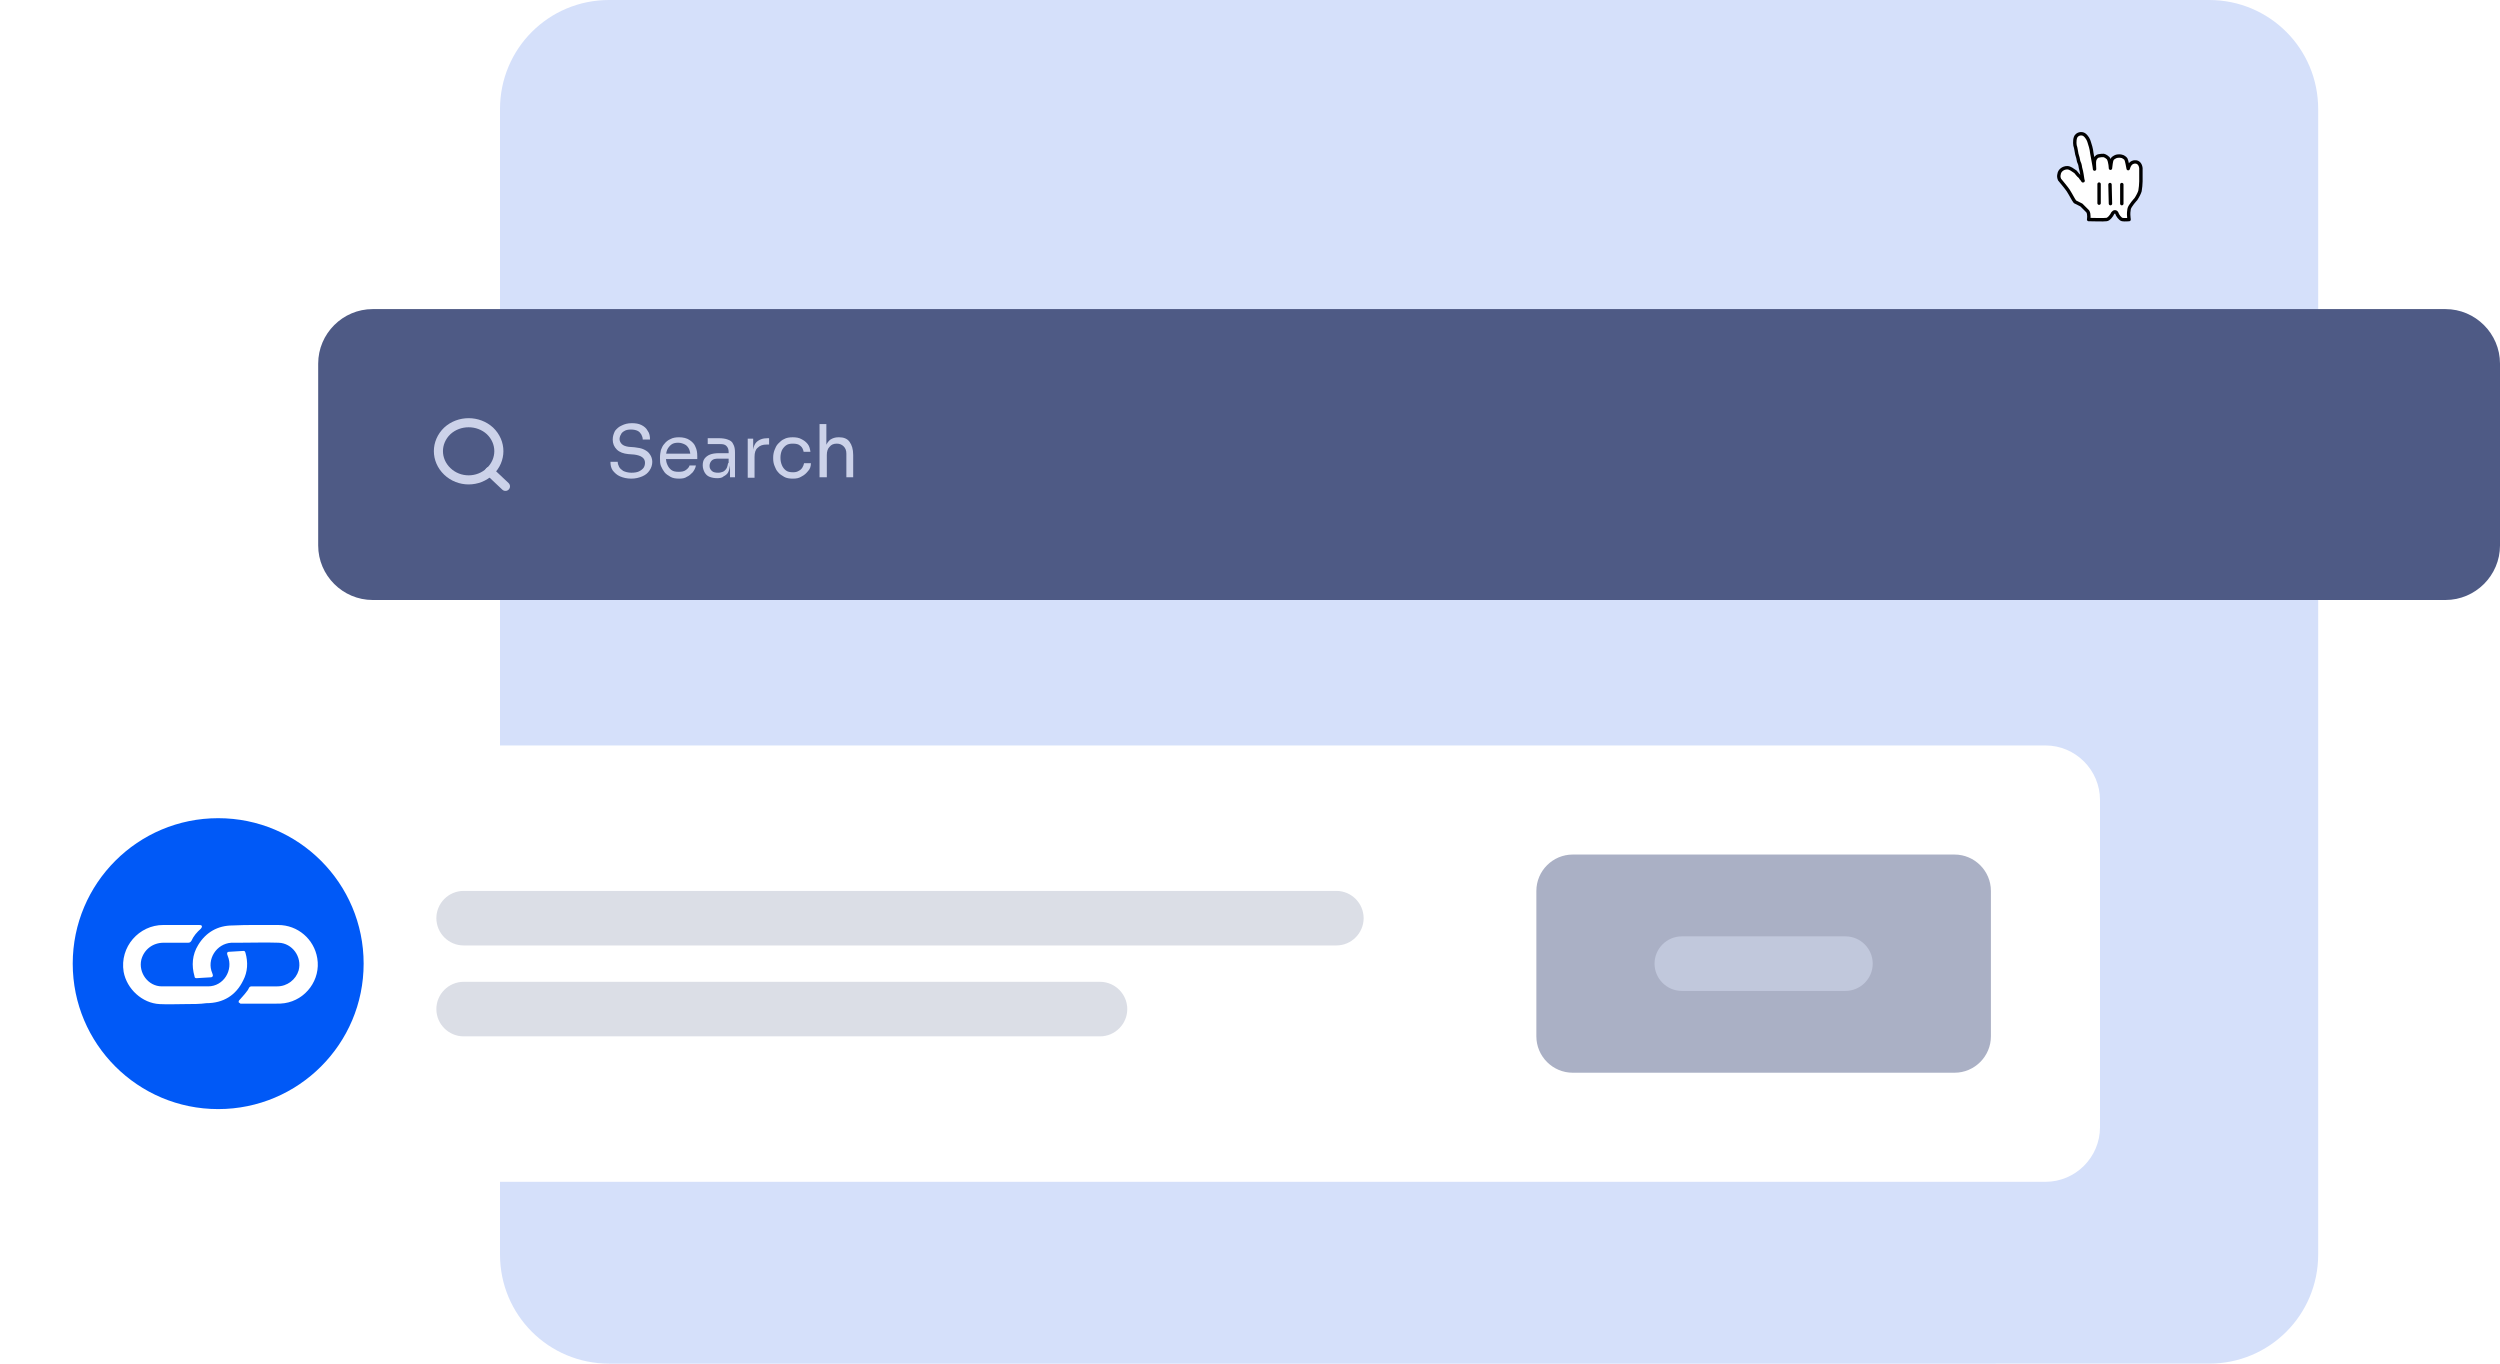
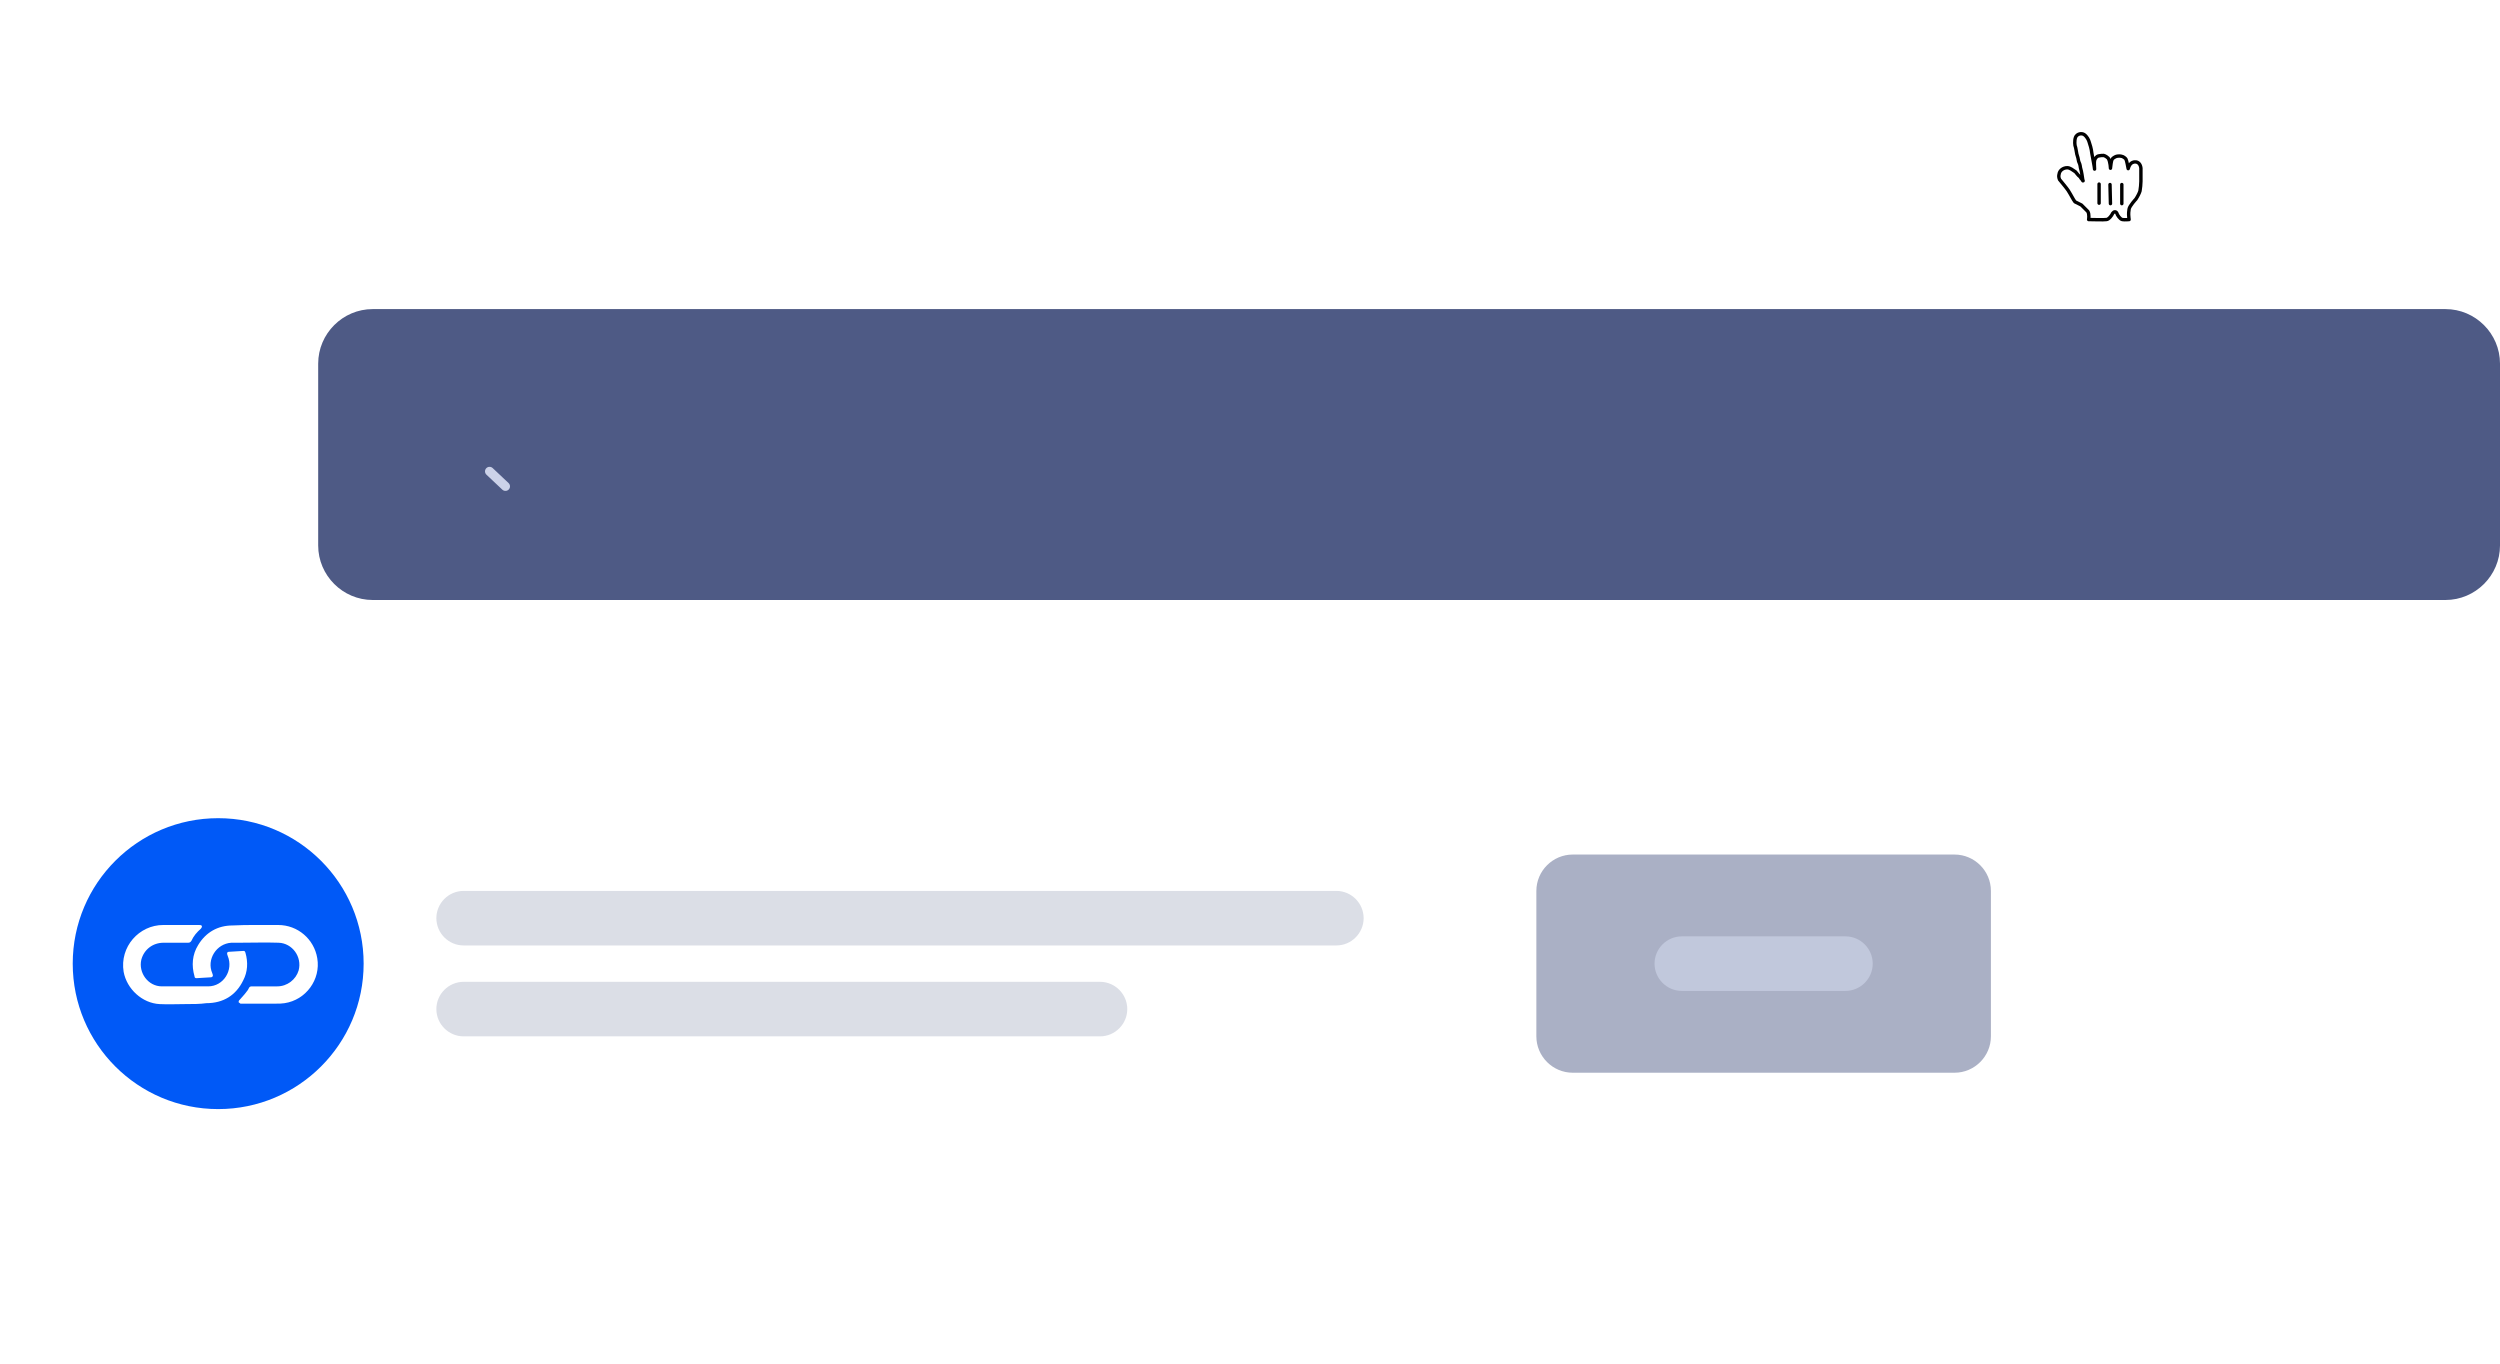
<svg xmlns="http://www.w3.org/2000/svg" version="1.1" id="Ebene_1" x="0px" y="0px" viewBox="0 0 550 300" style="enable-background:new 0 0 550 300;" xml:space="preserve">
  <style type="text/css">
	.st0{fill:#D5E0FA;}
	.st1{fill:#FFFFFF;}
	.st2{opacity:0.48;}
	.st3{fill:#4E5A85;}
	.st4{fill:#7E8BB6;}
	.st5{fill:#0059F7;}
	.st6{fill:#FEECD0;filter:url(#Adobe_OpacityMaskFilter);}
	.st7{mask:url(#mask0_1_);}
	.st8{fill:none;}
	.st9{opacity:0.2;fill:#4E5A85;enable-background:new    ;}
	.st10{fill:none;stroke:#CCD2E9;stroke-width:2;stroke-linecap:round;stroke-linejoin:round;}
	.st11{fill:#CCD2E9;}
	.st12{fill:none;stroke:#000000;stroke-width:0.75;stroke-linecap:round;stroke-linejoin:round;}
	.st13{fill:none;stroke:#000000;stroke-width:0.75;stroke-linecap:round;}
</style>
-   <path class="st0" d="M134,0h352c13.3,0,24,10.7,24,24v252c0,13.3-10.7,24-24,24H134c-13.3,0-24-10.7-24-24V24  C110,10.7,120.7,0,134,0z" />
  <path class="st1" d="M12,164h438c6.6,0,12,5.4,12,12v72c0,6.6-5.4,12-12,12H12c-6.6,0-12-5.4-12-12v-72C0,169.4,5.4,164,12,164z" />
  <g class="st2">
    <path class="st3" d="M346,188h84c4.4,0,8,3.6,8,8v32c0,4.4-3.6,8-8,8h-84c-4.4,0-8-3.6-8-8v-32C338,191.6,341.6,188,346,188z" />
    <path class="st4" d="M370,206h36c3.3,0,6,2.7,6,6l0,0c0,3.3-2.7,6-6,6h-36c-3.3,0-6-2.7-6-6l0,0C364,208.7,366.7,206,370,206z" />
  </g>
  <circle class="st5" cx="48" cy="212" r="32" />
  <defs>
    <filter id="Adobe_OpacityMaskFilter" filterUnits="userSpaceOnUse" x="-6.1" y="185.1" width="91.8" height="142.6">
      <feColorMatrix type="matrix" values="1 0 0 0 0  0 1 0 0 0  0 0 1 0 0  0 0 0 1 0" />
    </filter>
  </defs>
  <mask maskUnits="userSpaceOnUse" x="-6.1" y="185.1" width="91.8" height="142.6" id="mask0_1_">
    <circle class="st6" cx="48" cy="212" r="32" />
  </mask>
  <g class="st7">
-     <rect x="-6.1" y="185.1" class="st8" width="91.8" height="142.6" />
-   </g>
+     </g>
  <path class="st9" d="M102,196h192c3.3,0,6,2.7,6,6l0,0c0,3.3-2.7,6-6,6H102c-3.3,0-6-2.7-6-6l0,0C96,198.7,98.7,196,102,196z" />
  <path class="st9" d="M102,216h140c3.3,0,6,2.7,6,6l0,0c0,3.3-2.7,6-6,6H102c-3.3,0-6-2.7-6-6l0,0C96,218.7,98.7,216,102,216z" />
  <path class="st3" d="M82,68h456c6.6,0,12,5.4,12,12v40c0,6.6-5.4,12-12,12H82c-6.6,0-12-5.4-12-12V80C70,73.4,75.4,68,82,68z" />
-   <path class="st10" d="M107.8,94.8c2.6,2.5,2.6,6.4,0,8.9c-2.6,2.5-6.8,2.5-9.4,0c-2.6-2.5-2.6-6.4,0-8.9  C101,92.4,105.2,92.4,107.8,94.8" />
  <path class="st10" d="M111.2,107l-3.5-3.3" />
-   <path class="st11" d="M138.9,105.3c-1,0-1.8-0.2-2.5-0.5s-1.2-0.8-1.6-1.3c-0.4-0.6-0.5-1.2-0.5-1.9h1.6c0,0.4,0.1,0.7,0.3,1.1  c0.2,0.4,0.5,0.6,0.9,0.9c0.4,0.2,1.1,0.4,1.8,0.4c0.7,0,1.3-0.1,1.7-0.3c0.4-0.2,0.8-0.5,1-0.8c0.2-0.3,0.3-0.7,0.3-1.1  c0-0.5-0.2-0.9-0.6-1.2c-0.4-0.3-1-0.5-1.8-0.6l-1.3-0.1c-1-0.1-1.9-0.4-2.5-1c-0.6-0.6-0.9-1.3-0.9-2.2c0-0.7,0.2-1.3,0.5-1.9  c0.4-0.5,0.8-0.9,1.5-1.2c0.6-0.3,1.3-0.5,2.2-0.5c0.8,0,1.5,0.1,2.1,0.4s1.1,0.7,1.4,1.3c0.4,0.5,0.5,1.2,0.5,1.9h-1.6  c0-0.4-0.1-0.7-0.3-1.1c-0.2-0.3-0.4-0.6-0.8-0.8c-0.4-0.2-0.9-0.3-1.5-0.3c-0.6,0-1.1,0.1-1.4,0.3c-0.4,0.2-0.7,0.5-0.8,0.8  c-0.2,0.3-0.3,0.7-0.3,1c0,0.4,0.2,0.8,0.5,1.1c0.3,0.3,0.8,0.5,1.5,0.6l1.3,0.1c0.8,0.1,1.5,0.2,2.1,0.5c0.6,0.3,1,0.6,1.3,1.1  c0.3,0.4,0.5,1,0.5,1.6c0,0.7-0.2,1.3-0.6,1.9c-0.4,0.6-0.9,1-1.6,1.3C140.6,105.1,139.8,105.3,138.9,105.3z M149.4,105.3  c-0.7,0-1.4-0.1-1.9-0.4c-0.5-0.3-1-0.6-1.3-1c-0.3-0.4-0.6-0.9-0.8-1.4c-0.2-0.5-0.2-1.1-0.2-1.6v-0.3c0-0.6,0.1-1.1,0.2-1.6  c0.2-0.5,0.4-1,0.8-1.4c0.3-0.4,0.8-0.8,1.3-1c0.5-0.3,1.2-0.4,1.9-0.4c0.9,0,1.7,0.2,2.3,0.6c0.6,0.4,1.1,0.9,1.3,1.5  c0.3,0.6,0.4,1.3,0.4,2v0.7h-7.6v-1.2h6.5l-0.4,0.6c0-0.6-0.1-1.1-0.3-1.6c-0.2-0.4-0.5-0.8-0.9-1s-0.9-0.4-1.5-0.4  c-0.6,0-1.1,0.1-1.5,0.4c-0.4,0.3-0.7,0.7-0.9,1.1c-0.2,0.5-0.3,1-0.3,1.7c0,0.6,0.1,1.2,0.3,1.6c0.2,0.5,0.5,0.9,0.9,1.2  c0.4,0.3,0.9,0.4,1.6,0.4c0.7,0,1.2-0.1,1.6-0.4c0.4-0.3,0.7-0.6,0.8-1h1.4c-0.1,0.6-0.4,1.1-0.7,1.5c-0.4,0.4-0.8,0.8-1.3,1  C150.7,105.2,150.1,105.3,149.4,105.3z M160.6,105v-2.6h-0.3v-3c0-0.6-0.2-1-0.5-1.3c-0.3-0.3-0.7-0.4-1.3-0.4c-0.3,0-0.7,0-1,0  c-0.4,0-0.7,0-1,0c-0.3,0-0.6,0-0.8,0v-1.3c0.2,0,0.5,0,0.7,0c0.3,0,0.5,0,0.8,0c0.3,0,0.5,0,0.8,0c0.9,0,1.6,0.1,2.1,0.3  c0.6,0.2,1,0.5,1.2,1c0.3,0.5,0.4,1.1,0.4,1.9v5.4H160.6z M157.8,105.2c-0.6,0-1.2-0.1-1.7-0.3c-0.5-0.2-0.8-0.5-1.1-1  c-0.2-0.4-0.4-0.9-0.4-1.5c0-0.6,0.1-1.1,0.4-1.5c0.3-0.4,0.7-0.7,1.2-0.9c0.5-0.2,1.2-0.3,1.9-0.3h2.3v1.2h-2.4  c-0.6,0-1.1,0.1-1.4,0.4c-0.3,0.3-0.5,0.7-0.5,1.2c0,0.5,0.2,0.8,0.5,1.1c0.3,0.3,0.8,0.4,1.4,0.4c0.4,0,0.7-0.1,1-0.2  c0.3-0.1,0.6-0.4,0.8-0.7c0.2-0.3,0.3-0.8,0.4-1.3l0.4,0.6c-0.1,0.6-0.2,1.1-0.4,1.5c-0.2,0.4-0.6,0.7-1,0.9  C158.9,105.1,158.4,105.2,157.8,105.2z M164.5,105v-8.5h1.2v3.5h-0.1c0-1.2,0.3-2.2,0.8-2.7c0.6-0.6,1.4-0.9,2.5-0.9h0.3v1.4h-0.5  c-0.9,0-1.5,0.2-2,0.7c-0.5,0.4-0.7,1.1-0.7,2v4.6H164.5z M174.4,105.3c-0.7,0-1.4-0.1-1.9-0.4c-0.5-0.3-1-0.6-1.3-1  c-0.4-0.4-0.6-0.9-0.8-1.4c-0.2-0.5-0.3-1-0.3-1.6v-0.3c0-0.5,0.1-1.1,0.3-1.6c0.2-0.5,0.4-1,0.8-1.4c0.4-0.4,0.8-0.8,1.3-1  c0.5-0.3,1.2-0.4,1.9-0.4c0.7,0,1.4,0.1,1.9,0.4c0.6,0.3,1,0.6,1.4,1.1c0.4,0.5,0.5,1.1,0.6,1.7h-1.5c-0.1-0.5-0.3-1-0.7-1.3  c-0.4-0.4-1-0.5-1.7-0.5c-0.6,0-1.1,0.1-1.5,0.4s-0.7,0.7-0.9,1.1c-0.2,0.5-0.3,1-0.3,1.6c0,0.6,0.1,1.1,0.3,1.6  c0.2,0.5,0.5,0.9,0.9,1.2c0.4,0.3,0.9,0.4,1.6,0.4c0.5,0,0.9-0.1,1.2-0.3c0.4-0.2,0.6-0.4,0.8-0.7c0.2-0.3,0.3-0.6,0.4-1h1.5  c0,0.7-0.2,1.3-0.6,1.7c-0.4,0.5-0.8,0.9-1.4,1.2C175.8,105.2,175.2,105.3,174.4,105.3z M180.3,105V93.3h1.5v7h-0.4  c0-0.8,0.1-1.6,0.3-2.2c0.2-0.6,0.6-1.1,1-1.4c0.5-0.3,1-0.5,1.8-0.5h0.1c1,0,1.8,0.3,2.3,1c0.5,0.7,0.8,1.6,0.8,2.9v4.9h-1.5v-5.2  c0-0.7-0.2-1.2-0.6-1.6c-0.4-0.4-0.9-0.6-1.5-0.6c-0.7,0-1.2,0.2-1.6,0.7c-0.4,0.4-0.6,1-0.6,1.8v4.9H180.3z" />
  <g>
    <path class="st1" d="M456.5,44.4c-0.4-0.5-0.8-1.4-1.5-2.5c-0.4-0.6-1.5-1.9-1.9-2.4c-0.2-0.5-0.2-0.8-0.1-1.2   c0.1-0.8,0.9-1.4,1.8-1.4c0.6,0,1.2,0.5,1.8,0.9c0.2,0.2,0.6,0.8,0.9,1s0.2,0.4,0.5,0.6c0.2,0.4,0.4,0.6,0.2,0.1   c-0.1-0.6-0.2-1.6-0.5-2.6c-0.1-0.8-0.2-0.9-0.4-1.4c-0.1-0.6-0.2-1-0.4-1.6c-0.1-0.4-0.2-1.4-0.4-1.9c-0.1-0.6-0.1-1.8,0.4-2.2   c0.4-0.4,1.1-0.5,1.6-0.2c0.6,0.4,1,1.2,1.1,1.6c0.2,0.6,0.5,1.5,0.6,2.5c0.2,1.2,0.6,3.1,0.6,3.5c0-0.5-0.1-1.4,0-1.9   c0.1-0.4,0.4-0.9,0.9-1c0.4-0.1,0.8-0.1,1.1-0.1c0.4,0.1,0.8,0.4,1,0.6c0.5,0.8,0.5,2.4,0.5,2.2c0.1-0.5,0.1-1.5,0.4-2   c0.1-0.2,0.6-0.5,0.9-0.6c0.4-0.1,0.9-0.1,1.2,0c0.2,0,0.8,0.4,0.9,0.6c0.2,0.4,0.4,1.6,0.5,2.1c0,0.1,0.1-0.5,0.4-0.9   c0.5-0.8,2.2-1,2.4,0.8c0,0.9,0,0.8,0,1.4s0,1,0,1.5s-0.1,1.6-0.2,2.1c-0.1,0.4-0.5,1.2-0.9,1.8c0,0-1.4,1.5-1.5,2.2   s-0.1,0.8-0.1,1.2s0.1,1.1,0.1,1.1s-1,0.1-1.5,0s-1.1-1-1.2-1.4c-0.2-0.4-0.6-0.4-0.9,0c-0.2,0.5-0.9,1.4-1.4,1.4   c-0.9,0.1-2.6,0-3.9,0c0,0,0.2-1.2-0.2-1.8c-0.4-0.4-1-1-1.4-1.4L456.5,44.4z" />
    <path class="st12" d="M456.5,44.4c-0.4-0.5-0.8-1.4-1.5-2.5c-0.4-0.6-1.5-1.9-1.9-2.4c-0.2-0.5-0.2-0.8-0.1-1.2   c0.1-0.8,0.9-1.4,1.8-1.4c0.6,0,1.2,0.5,1.8,0.9c0.2,0.2,0.6,0.8,0.9,1s0.2,0.4,0.5,0.6c0.2,0.4,0.4,0.6,0.2,0.1   c-0.1-0.6-0.2-1.6-0.5-2.6c-0.1-0.8-0.2-0.9-0.4-1.4c-0.1-0.6-0.2-1-0.4-1.6c-0.1-0.4-0.2-1.4-0.4-1.9c-0.1-0.6-0.1-1.8,0.4-2.2   c0.4-0.4,1.1-0.5,1.6-0.2c0.6,0.4,1,1.2,1.1,1.6c0.2,0.6,0.5,1.5,0.6,2.5c0.2,1.2,0.6,3.1,0.6,3.5c0-0.5-0.1-1.4,0-1.9   c0.1-0.4,0.4-0.9,0.9-1c0.4-0.1,0.8-0.1,1.1-0.1c0.4,0.1,0.8,0.4,1,0.6c0.5,0.8,0.5,2.4,0.5,2.2c0.1-0.5,0.1-1.5,0.4-2   c0.1-0.2,0.6-0.5,0.9-0.6c0.4-0.1,0.9-0.1,1.2,0c0.2,0,0.8,0.4,0.9,0.6c0.2,0.4,0.4,1.6,0.5,2.1c0,0.1,0.1-0.5,0.4-0.9   c0.5-0.8,2.2-1,2.4,0.8c0,0.9,0,0.8,0,1.4s0,1,0,1.5s-0.1,1.6-0.2,2.1c-0.1,0.4-0.5,1.2-0.9,1.8c0,0-1.4,1.5-1.5,2.2   s-0.1,0.8-0.1,1.2s0.1,1.1,0.1,1.1s-1,0.1-1.5,0s-1.1-1-1.2-1.4c-0.2-0.4-0.6-0.4-0.9,0c-0.2,0.5-0.9,1.4-1.4,1.4   c-0.9,0.1-2.6,0-3.9,0c0,0,0.2-1.2-0.2-1.8c-0.4-0.4-1-1-1.4-1.4L456.5,44.4z" />
    <path class="st13" d="M466.8,44.8v-4.2" />
    <path class="st13" d="M464.3,44.8l-0.1-4.2" />
    <path class="st13" d="M461.8,40.5v4.2" />
  </g>
  <g>
    <path class="st1" d="M56.2,203.5c1.7,0,3.3,0,5,0c4.3,0,7.9,3.1,8.6,7.3c0.8,4.7-2.5,9.2-7.2,9.9c-0.6,0.1-1.2,0.1-1.8,0.1   c-2.5,0-5.1,0-7.6,0c-0.1,0-0.2,0-0.3,0c-0.1-0.1-0.3-0.2-0.4-0.3c0-0.1,0-0.3,0.1-0.4c0.6-0.7,1.2-1.3,1.7-2   c0.2-0.2,0.4-0.6,0.5-0.8c0.1-0.2,0.3-0.3,0.6-0.3c1.9,0,3.7,0,5.6,0c2.2,0,4.1-1.5,4.7-3.5c0.8-3-1.4-6-4.4-6.1   c-2.9-0.1-5.7,0-8.6,0c-0.6,0-1.2,0-1.8,0c-3.3,0.2-5.5,3.7-4.2,6.7c0,0.1,0.1,0.2,0.1,0.3c0.1,0.3,0,0.5-0.3,0.6   c-1.1,0.1-2.2,0.1-3.3,0.2c-0.3,0-0.4-0.2-0.4-0.4c-0.7-2.4-0.5-4.8,0.8-6.9c1.7-2.8,4.3-4.3,7.6-4.3   C53,203.5,54.6,203.5,56.2,203.5z" />
    <path class="st1" d="M40.8,220.9c-1.9,0-3.8,0.1-5.7,0c-3.8-0.2-7.2-3.3-7.9-7.1c-0.9-5.5,3.4-10.3,8.7-10.3c2.6,0,5.3,0,7.9,0   c0.2,0,0.5,0,0.6,0.2c0.1,0.3-0.1,0.4-0.2,0.6c-0.9,0.8-1.6,1.6-2.1,2.7c-0.2,0.3-0.4,0.4-0.7,0.4c-1.8,0-3.6,0-5.4,0   c-2.4,0-4.3,1.5-4.9,3.7c-0.7,2.9,1.5,5.9,4.5,5.9c3.4,0,6.8,0,10.2,0c3.4,0,5.6-3.6,4.3-6.7c0-0.1-0.1-0.2-0.1-0.3   c-0.1-0.3,0-0.6,0.3-0.6c1.1-0.1,2.2-0.1,3.3-0.2c0.3,0,0.3,0.2,0.4,0.4c0.6,2.1,0.5,4.2-0.5,6.1c-1.6,3.3-4.4,5-8.1,5   C44,220.9,42.4,220.9,40.8,220.9C40.8,220.9,40.8,220.9,40.8,220.9z" />
  </g>
</svg>